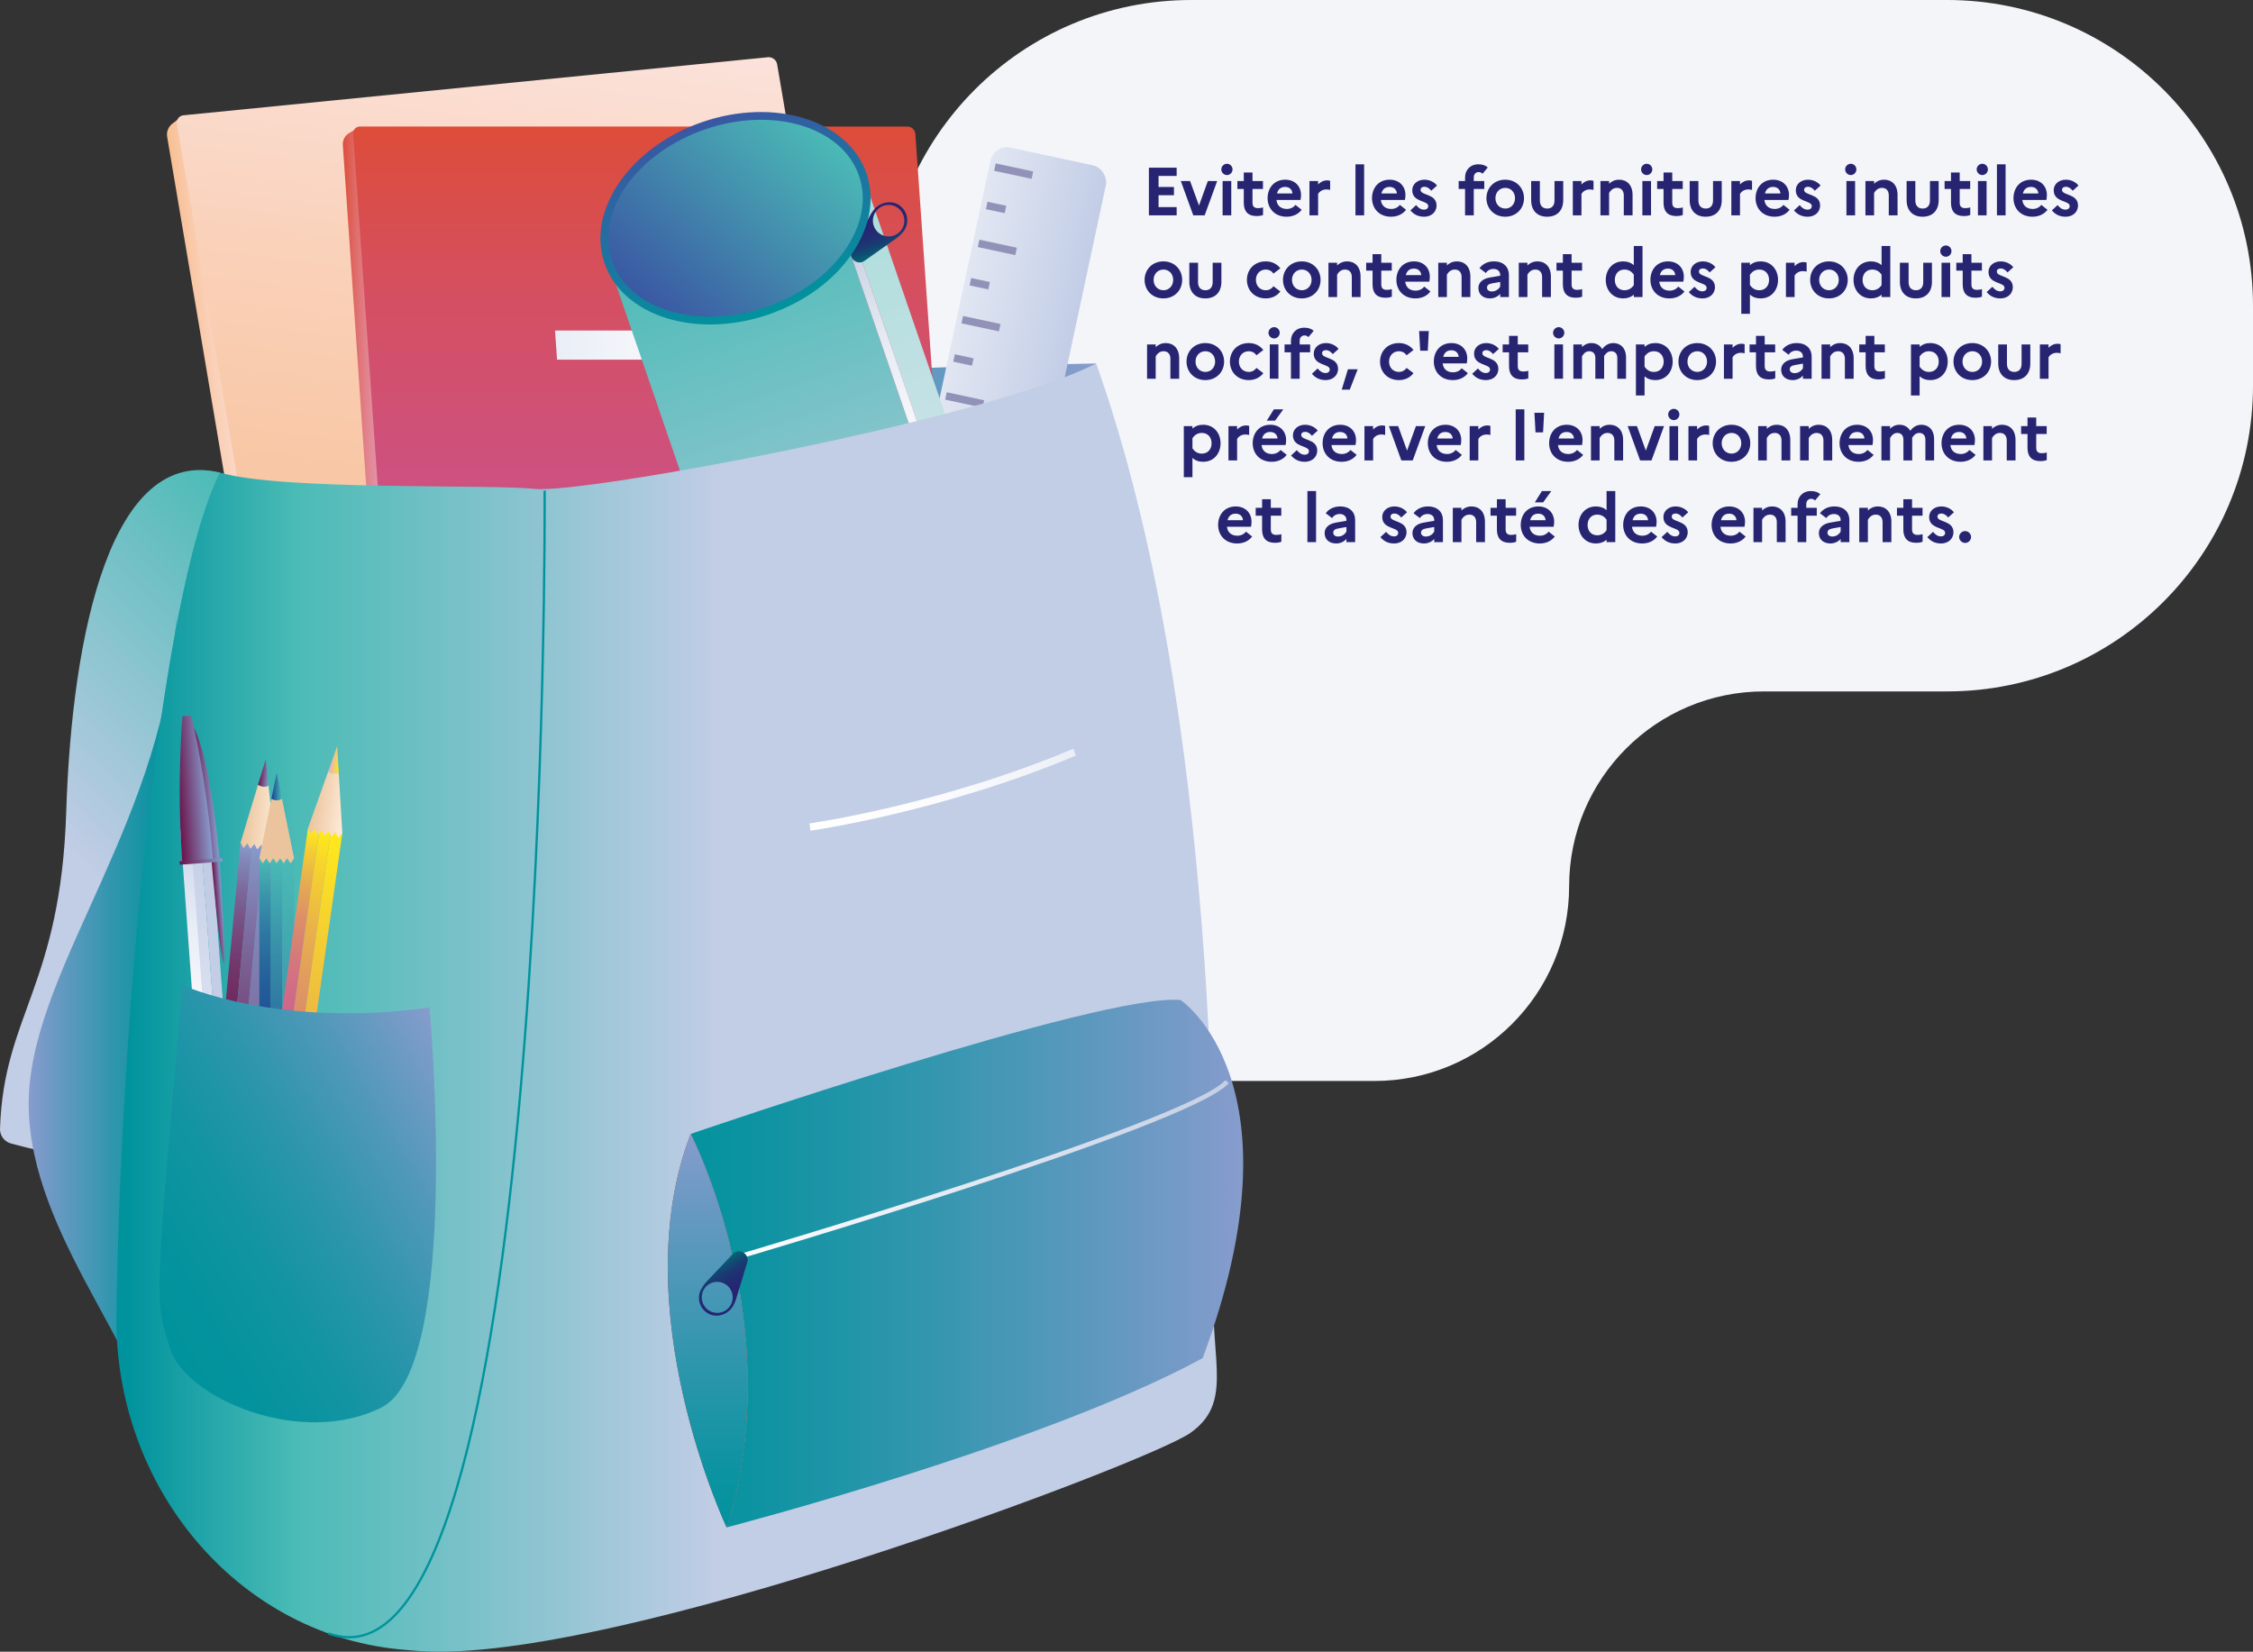
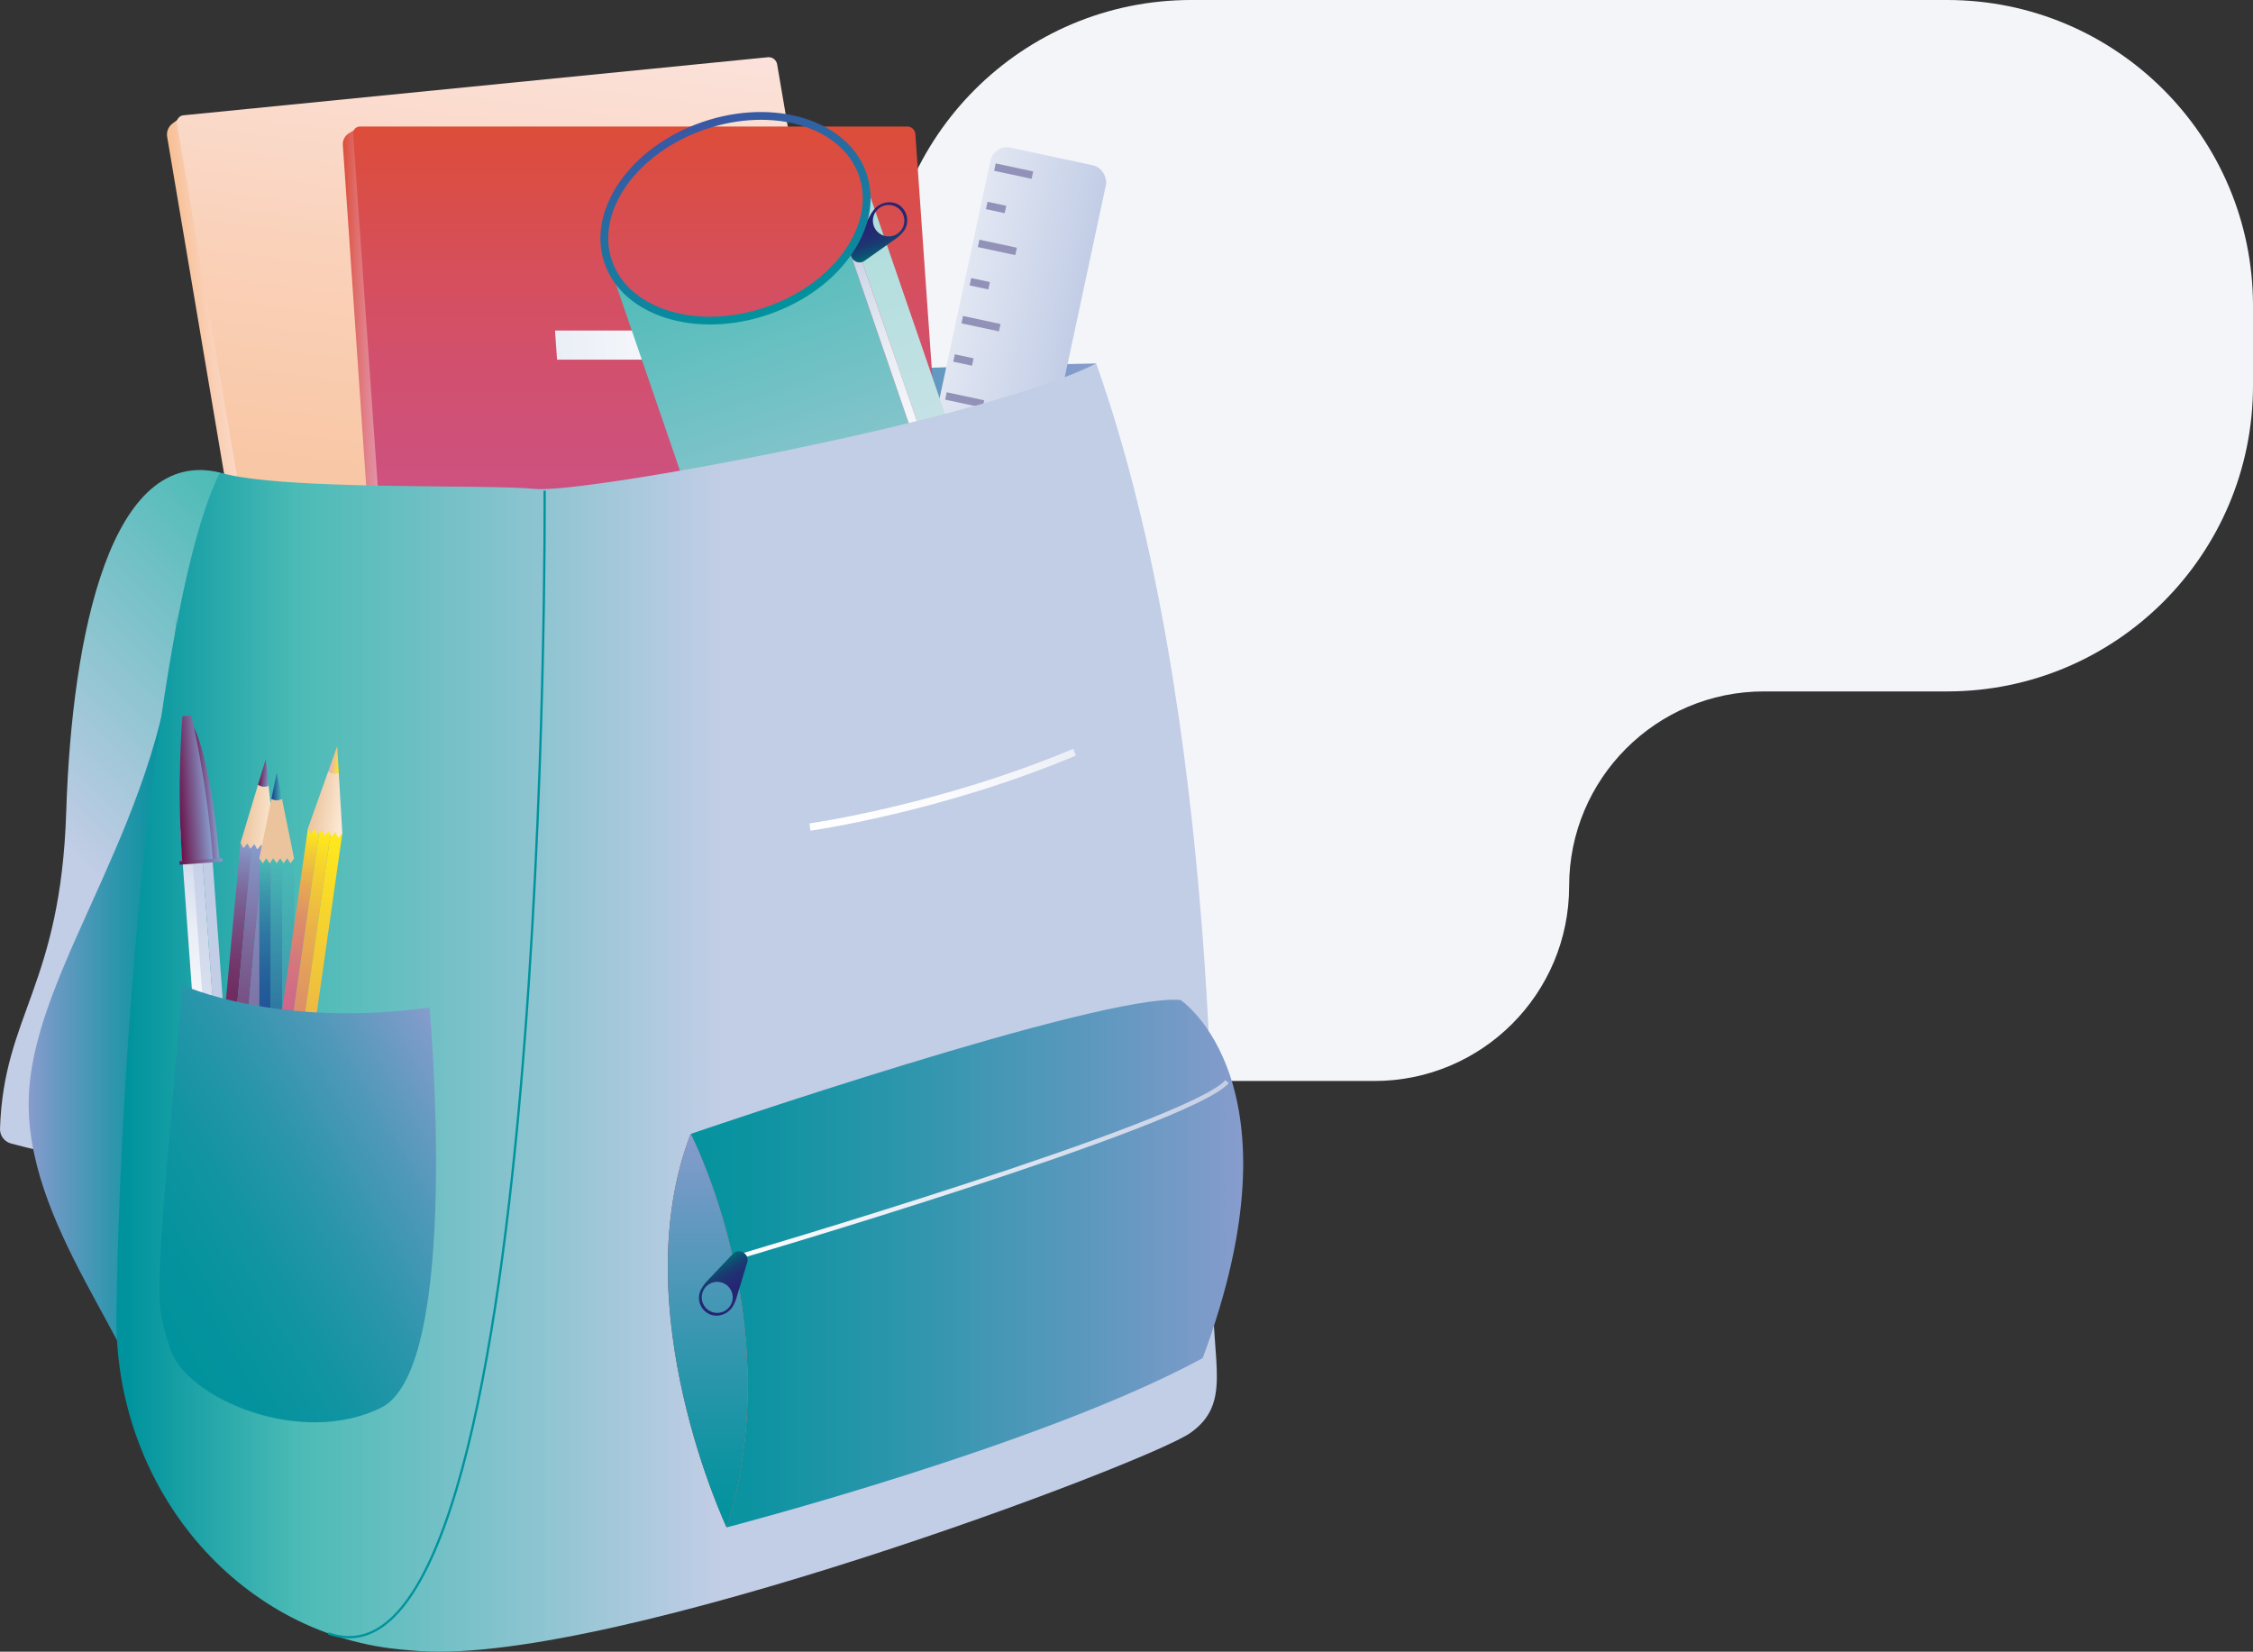
<svg xmlns="http://www.w3.org/2000/svg" xmlns:xlink="http://www.w3.org/1999/xlink" data-name="Calque 1" viewBox="0 0 496.485 363.952">
  <rect x="0" y="0" width="496.485" height="363.952" fill="#333333" stroke="none" />
  <defs>
    <linearGradient id="b" data-name="Dégradé sans nom 44" x1="83.311" y1="101.766" x2="241.553" y2="101.766" gradientUnits="userSpaceOnUse">
      <stop offset="0" stop-color="#00939d" />
      <stop offset=".151" stop-color="#0d93a1" />
      <stop offset=".433" stop-color="#3096ae" />
      <stop offset=".812" stop-color="#6899c2" />
      <stop offset="1" stop-color="#879ccd" />
    </linearGradient>
    <linearGradient id="f" data-name="Dégradé sans nom 28" x1="81.15" y1="136.803" x2="-16.108" y2="234.061" gradientUnits="userSpaceOnUse">
      <stop offset="0" stop-color="#4bbbb6" />
      <stop offset=".555" stop-color="#b9cbe2" />
      <stop offset=".598" stop-color="#c2cde6" />
    </linearGradient>
    <linearGradient id="g" data-name="Dégradé sans nom 64" x1="44.085" y1="130.802" x2="60.746" y2="130.802" gradientTransform="rotate(-5.673 -109.382 110.776)" gradientUnits="userSpaceOnUse">
      <stop offset="0" stop-color="#f8be91" />
      <stop offset=".079" stop-color="#f8c39c" />
      <stop offset=".305" stop-color="#fad0b7" />
      <stop offset=".533" stop-color="#fbdacb" />
      <stop offset=".764" stop-color="#fbe0d7" />
      <stop offset="1" stop-color="#fce2db" />
    </linearGradient>
    <linearGradient id="h" data-name="Dégradé sans nom 55" x1="130.669" y1="232.206" x2="179.178" y2="29.397" gradientTransform="rotate(-5.673 -82.351 656.319) skewX(7.961)" gradientUnits="userSpaceOnUse">
      <stop offset="0" stop-color="#f8be91" />
      <stop offset=".217" stop-color="#f8c095" />
      <stop offset=".462" stop-color="#f8c6a3" />
      <stop offset=".72" stop-color="#fad1b9" />
      <stop offset=".986" stop-color="#fbe1d9" />
      <stop offset="1" stop-color="#fce2db" />
    </linearGradient>
    <linearGradient id="a" data-name="Dégradé sans nom 62" x1="115.065" y1="92.296" x2="159.016" y2="92.296" gradientTransform="rotate(-5.673 -95.867 383.542) skewX(4)" gradientUnits="userSpaceOnUse">
      <stop offset="0" stop-color="#eaeef6" />
      <stop offset="1" stop-color="#fff" />
    </linearGradient>
    <linearGradient id="i" data-name="Dégradé sans nom 78" x1="75.546" y1="111.938" x2="91.077" y2="111.938" gradientUnits="userSpaceOnUse">
      <stop offset="0" stop-color="#dd4d39" />
      <stop offset=".023" stop-color="#dd513f" />
      <stop offset=".181" stop-color="#df6c6a" />
      <stop offset=".343" stop-color="#e1838e" />
      <stop offset=".504" stop-color="#e394a9" />
      <stop offset=".667" stop-color="#e4a1bd" />
      <stop offset=".832" stop-color="#e4a8c9" />
      <stop offset="1" stop-color="#e5abcd" />
    </linearGradient>
    <linearGradient id="j" data-name="Dégradé sans nom 67" x1="183.931" y1="27.884" x2="183.931" y2="195.991" gradientTransform="matrix(1 0 .14 1 -54.059 0)" gradientUnits="userSpaceOnUse">
      <stop offset="0" stop-color="#dd4d39" />
      <stop offset=".015" stop-color="#dc4d3c" />
      <stop offset=".203" stop-color="#d54f5e" />
      <stop offset=".394" stop-color="#cf5178" />
      <stop offset=".588" stop-color="#cb528b" />
      <stop offset=".788" stop-color="#c85397" />
      <stop offset="1" stop-color="#c8549b" />
    </linearGradient>
    <linearGradient id="k" data-name="Dégradé sans nom 62" x1="144.244" y1="76.044" x2="185.214" y2="76.044" gradientTransform="translate(-27.03) skewX(4)" xlink:href="#a" />
    <linearGradient id="l" data-name="Dégradé sans nom 109" x1="273.326" y1="221.486" x2="248.585" y2="221.486" gradientTransform="matrix(1.051 0 0 1 -61.43 -98.168)" gradientUnits="userSpaceOnUse">
      <stop offset="0" stop-color="#c2cde6" />
      <stop offset="1" stop-color="#e1e6f2" />
    </linearGradient>
    <linearGradient id="m" data-name="Dégradé sans nom 7" x1="380.391" y1="180.899" x2="502.723" y2="180.899" gradientTransform="rotate(71.028 361.397 -40.514)" gradientUnits="userSpaceOnUse">
      <stop offset="0" stop-color="#4bbbb6" />
      <stop offset="1" stop-color="#c5cfe4" />
    </linearGradient>
    <linearGradient id="n" data-name="Dégradé sans nom 12" x1="380.391" y1="150.32" x2="494.496" y2="150.32" gradientTransform="rotate(71.028 361.397 -40.514)" gradientUnits="userSpaceOnUse">
      <stop offset="0" stop-color="#aaddda" />
      <stop offset="1" stop-color="#e1e6f2" />
    </linearGradient>
    <linearGradient id="o" data-name="Dégradé sans nom 29" x1="496.056" y1="154.432" x2="393.726" y2="154.432" gradientTransform="rotate(71.028 361.397 -40.514)" gradientUnits="userSpaceOnUse">
      <stop offset="0" stop-color="#fff" />
      <stop offset=".392" stop-color="#fcfdfd" />
      <stop offset=".603" stop-color="#f4f6fa" />
      <stop offset=".772" stop-color="#e7ebf3" />
      <stop offset=".917" stop-color="#d3dbea" />
      <stop offset="1" stop-color="#c5cfe4" />
    </linearGradient>
    <linearGradient id="p" data-name="Dégradé sans nom 25" x1="366.461" y1="152.667" x2="394.316" y2="200.912" gradientTransform="rotate(71.028 361.397 -40.514)" gradientUnits="userSpaceOnUse">
      <stop offset="0" stop-color="#4bbbb6" />
      <stop offset="1" stop-color="#3a57a3" />
    </linearGradient>
    <linearGradient id="e" data-name="Dégradé sans nom 35" x1="387.858" y1="148.161" x2="398.587" y2="148.161" gradientTransform="rotate(71.028 361.397 -40.514)" gradientUnits="userSpaceOnUse">
      <stop offset="0" stop-color="#272472" />
      <stop offset=".371" stop-color="#252672" />
      <stop offset=".571" stop-color="#212e72" />
      <stop offset=".731" stop-color="#193b72" />
      <stop offset=".868" stop-color="#0e4f73" />
      <stop offset=".991" stop-color="#016773" />
      <stop offset="1" stop-color="#006a74" />
    </linearGradient>
    <linearGradient id="q" data-name="Dégradé sans nom 22" x1="402.815" y1="176.788" x2="357.967" y2="176.788" gradientTransform="rotate(71.028 361.397 -40.514)" gradientUnits="userSpaceOnUse">
      <stop offset="0" stop-color="#00939d" />
      <stop offset="1" stop-color="#3a57a3" />
    </linearGradient>
    <linearGradient id="r" data-name="Dégradé sans nom 44" x1="38.888" y1="225.182" x2="6.318" y2="225.182" xlink:href="#b" />
    <linearGradient id="s" data-name="Dégradé sans nom 77" x1="25.647" y1="222.022" x2="268.156" y2="222.022" gradientUnits="userSpaceOnUse">
      <stop offset=".01" stop-color="#00939d" />
      <stop offset=".164" stop-color="#4bbbb6" />
      <stop offset=".402" stop-color="#93c5d3" />
      <stop offset=".549" stop-color="#c2cde6" />
    </linearGradient>
    <linearGradient id="t" data-name="Dégradé sans nom 105" x1="47.659" y1="179.027" x2="47.659" y2="299.453" gradientTransform="rotate(-4.164 74.401 275.637)" gradientUnits="userSpaceOnUse">
      <stop offset="0" stop-color="#c1cce5" />
      <stop offset=".01" stop-color="#c4cee6" />
      <stop offset=".097" stop-color="#d9e0ef" />
      <stop offset=".2" stop-color="#eaeef6" />
      <stop offset=".327" stop-color="#f6f7fb" />
      <stop offset=".505" stop-color="#fdfdfe" />
      <stop offset="1" stop-color="#fff" />
    </linearGradient>
    <linearGradient id="u" data-name="Dégradé sans nom 107" x1="49.862" y1="179.027" x2="49.862" y2="299.453" gradientTransform="translate(-2.579 1.879)" gradientUnits="userSpaceOnUse">
      <stop offset="0" stop-color="#c1cce5" />
      <stop offset=".269" stop-color="#d5dced" />
      <stop offset=".736" stop-color="#f3f5fa" />
      <stop offset="1" stop-color="#fff" />
    </linearGradient>
    <linearGradient id="v" data-name="Dégradé sans nom 106" x1="52.065" y1="179.027" x2="52.065" y2="299.453" gradientTransform="rotate(-4.164 74.401 275.637)" gradientUnits="userSpaceOnUse">
      <stop offset="0" stop-color="#c1cce5" />
      <stop offset=".325" stop-color="#c3cee6" />
      <stop offset=".549" stop-color="#ccd5e9" />
      <stop offset=".742" stop-color="#dce2f0" />
      <stop offset=".916" stop-color="#f1f4f9" />
      <stop offset="1" stop-color="#fff" />
    </linearGradient>
    <linearGradient id="c" data-name="Dégradé sans nom 40" x1="54.699" y1="172.388" x2="50.664" y2="172.388" gradientTransform="rotate(-4.164 74.401 275.637)" gradientUnits="userSpaceOnUse">
      <stop offset="0" stop-color="#879ccd" />
      <stop offset="1" stop-color="#6b1249" />
    </linearGradient>
    <linearGradient id="w" data-name="Dégradé sans nom 40" x1="53.246" y1="171.747" x2="46.477" y2="171.747" xlink:href="#c" />
    <linearGradient id="x" data-name="Dégradé sans nom 40" x1="55.336" y1="187.856" x2="45.903" y2="187.856" xlink:href="#c" />
    <linearGradient id="y" data-name="Dégradé sans nom 40" y1="199.484" x2="52.943" y2="199.484" xlink:href="#c" />
    <linearGradient id="z" data-name="Dégradé sans nom 36" x1="46.904" y1="187.945" x2="46.904" y2="304.187" gradientTransform="rotate(5.312 73.393 266.289)" gradientUnits="userSpaceOnUse">
      <stop offset="0" stop-color="#879ccd" />
      <stop offset=".031" stop-color="#8288b9" />
      <stop offset=".09" stop-color="#7c689b" />
      <stop offset=".156" stop-color="#774d81" />
      <stop offset=".231" stop-color="#72376c" />
      <stop offset=".318" stop-color="#6f265c" />
      <stop offset=".427" stop-color="#6c1a51" />
      <stop offset=".578" stop-color="#6b134a" />
      <stop offset="1" stop-color="#6b1249" />
    </linearGradient>
    <linearGradient id="A" data-name="Dégradé sans nom 31" x1="49.456" y1="187.945" x2="49.456" y2="304.187" gradientTransform="translate(1.973 -2.129)" gradientUnits="userSpaceOnUse">
      <stop offset="0" stop-color="#879ccd" />
      <stop offset=".03" stop-color="#8592c4" />
      <stop offset=".174" stop-color="#7d6b9e" />
      <stop offset=".324" stop-color="#764b7f" />
      <stop offset=".478" stop-color="#713267" />
      <stop offset=".637" stop-color="#6d2056" />
      <stop offset=".806" stop-color="#6b154c" />
      <stop offset="1" stop-color="#6b1249" />
    </linearGradient>
    <linearGradient id="B" data-name="Dégradé sans nom 34" x1="52.007" y1="187.945" x2="52.007" y2="304.187" gradientTransform="rotate(5.312 73.393 266.289)" gradientUnits="userSpaceOnUse">
      <stop offset="0" stop-color="#869bcc" />
      <stop offset=".33" stop-color="#7d71a3" />
      <stop offset="1" stop-color="#6b1249" />
    </linearGradient>
    <linearGradient id="d" data-name="Dégradé sans nom 14" x1="53.283" y1="181.957" x2="45.628" y2="181.957" gradientTransform="rotate(5.312 73.393 266.289)" gradientUnits="userSpaceOnUse">
      <stop offset="0" stop-color="#feecd9" />
      <stop offset="1" stop-color="#ebc49d" />
    </linearGradient>
    <linearGradient id="C" data-name="Dégradé sans nom 40" x1="50.62" y1="172.136" x2="48.291" y2="172.136" gradientTransform="rotate(5.312 73.393 266.289)" xlink:href="#c" />
    <linearGradient id="D" data-name="Dégradé sans nom 54" x1="58.424" y1="189.119" x2="58.424" y2="305.361" gradientUnits="userSpaceOnUse">
      <stop offset="0" stop-color="#4bbbb6" />
      <stop offset=".013" stop-color="#47b3b3" />
      <stop offset=".073" stop-color="#3a93aa" />
      <stop offset=".14" stop-color="#2f78a2" />
      <stop offset=".217" stop-color="#26629b" />
      <stop offset=".306" stop-color="#1f5197" />
      <stop offset=".416" stop-color="#1a4593" />
      <stop offset=".571" stop-color="#173e91" />
      <stop offset="1" stop-color="#173d91" />
    </linearGradient>
    <linearGradient id="E" data-name="Dégradé sans nom 57" x1="60.975" y1="189.119" x2="60.975" y2="305.361" gradientUnits="userSpaceOnUse">
      <stop offset="0" stop-color="#4bbbb6" />
      <stop offset=".142" stop-color="#3b96ab" />
      <stop offset=".296" stop-color="#2e76a1" />
      <stop offset=".456" stop-color="#245d9a" />
      <stop offset=".622" stop-color="#1c4b95" />
      <stop offset=".798" stop-color="#184092" />
      <stop offset="1" stop-color="#173d91" />
    </linearGradient>
    <linearGradient id="F" data-name="Dégradé sans nom 60" x1="63.527" y1="189.119" x2="63.527" y2="305.361" gradientUnits="userSpaceOnUse">
      <stop offset="0" stop-color="#4bbbb6" />
      <stop offset=".357" stop-color="#3991a9" />
      <stop offset="1" stop-color="#173d91" />
    </linearGradient>
    <linearGradient id="G" data-name="Dégradé sans nom 14" x1="64.803" y1="183.131" x2="57.148" y2="183.131" xlink:href="#d" />
    <linearGradient id="H" data-name="Dégradé sans nom 63" x1="62.14" y1="173.311" x2="59.811" y2="173.311" gradientUnits="userSpaceOnUse">
      <stop offset="0" stop-color="#4bbbb6" />
      <stop offset="1" stop-color="#173d91" />
    </linearGradient>
    <linearGradient id="I" data-name="Dégradé sans nom 81" x1="57.789" y1="189.69" x2="57.789" y2="305.932" gradientTransform="rotate(8.096 112.764 266.275)" gradientUnits="userSpaceOnUse">
      <stop offset="0" stop-color="#ffea1b" />
      <stop offset=".047" stop-color="#f3ca36" />
      <stop offset=".105" stop-color="#e7aa51" />
      <stop offset=".17" stop-color="#dd8f68" />
      <stop offset=".244" stop-color="#d5797b" />
      <stop offset=".33" stop-color="#cf6889" />
      <stop offset=".436" stop-color="#cb5c93" />
      <stop offset=".585" stop-color="#c85599" />
      <stop offset="1" stop-color="#c8549b" />
    </linearGradient>
    <linearGradient id="J" data-name="Dégradé sans nom 85" x1="60.341" y1="189.69" x2="60.341" y2="305.932" gradientTransform="translate(3.122 -7.199)" gradientUnits="userSpaceOnUse">
      <stop offset="0" stop-color="#ffea1b" />
      <stop offset=".065" stop-color="#f7d42c" />
      <stop offset=".204" stop-color="#e8ad4e" />
      <stop offset=".349" stop-color="#dc8d6a" />
      <stop offset=".497" stop-color="#d3747f" />
      <stop offset=".651" stop-color="#cd628e" />
      <stop offset=".813" stop-color="#c95798" />
      <stop offset="1" stop-color="#c8549b" />
    </linearGradient>
    <linearGradient id="K" data-name="Dégradé sans nom 88" x1="62.893" y1="189.69" x2="62.893" y2="305.932" gradientTransform="rotate(8.096 112.764 266.275)" gradientUnits="userSpaceOnUse">
      <stop offset="0" stop-color="#ffea1b" />
      <stop offset=".303" stop-color="#efc03e" />
      <stop offset=".983" stop-color="#c85698" />
      <stop offset="1" stop-color="#c8549b" />
    </linearGradient>
    <linearGradient id="L" data-name="Dégradé sans nom 14" x1="64.168" y1="183.702" x2="56.513" y2="183.702" gradientTransform="rotate(8.096 112.764 266.275)" xlink:href="#d" />
    <linearGradient id="M" data-name="Dégradé sans nom 96" x1="61.506" y1="173.881" x2="59.176" y2="173.881" gradientTransform="rotate(8.096 112.764 266.275)" gradientUnits="userSpaceOnUse">
      <stop offset="0" stop-color="#ffea1b" />
      <stop offset="1" stop-color="#e5abcd" />
    </linearGradient>
    <linearGradient id="N" data-name="Dégradé sans nom 80" x1="28.901" y1="282.812" x2="104.537" y2="239.144" gradientUnits="userSpaceOnUse">
      <stop offset="0" stop-color="#00939d" />
      <stop offset=".149" stop-color="#05939e" />
      <stop offset=".328" stop-color="#1394a3" />
      <stop offset=".521" stop-color="#2b95ac" />
      <stop offset=".726" stop-color="#4d98b8" />
      <stop offset=".936" stop-color="#789bc7" />
      <stop offset="1" stop-color="#879ccd" />
    </linearGradient>
    <linearGradient id="O" data-name="Dégradé sans nom 52" x1="178.389" y1="174.018" x2="237.102" y2="174.018" gradientUnits="userSpaceOnUse">
      <stop offset="0" stop-color="#fff" />
      <stop offset=".469" stop-color="#fcfcfd" />
      <stop offset=".816" stop-color="#f2f4f9" />
      <stop offset="1" stop-color="#eaeef6" />
    </linearGradient>
    <linearGradient id="P" data-name="Dégradé sans nom 44" x1="147.167" y1="278.427" x2="273.959" y2="278.427" xlink:href="#b" />
    <linearGradient id="Q" data-name="Dégradé sans nom 5" x1="147.167" y1="293.21" x2="273.959" y2="293.21" gradientUnits="userSpaceOnUse">
      <stop offset="0" stop-color="#993d3f" />
      <stop offset=".551" stop-color="#c7654f" />
      <stop offset="1" stop-color="#f18a5f" />
    </linearGradient>
    <linearGradient id="R" data-name="Dégradé sans nom 44" x1="155.959" y1="336.558" x2="155.959" y2="249.862" xlink:href="#b" />
    <linearGradient id="S" data-name="Dégradé sans nom 2" x1="161.4" y1="257.889" x2="270.793" y2="257.889" gradientUnits="userSpaceOnUse">
      <stop offset="0" stop-color="#fff" />
      <stop offset="1" stop-color="#c5cfe4" />
    </linearGradient>
    <linearGradient id="T" data-name="Dégradé sans nom 35" x1="673.287" y1="-157.018" x2="683.855" y2="-157.018" gradientTransform="rotate(-120.259 545.715 211.99)" xlink:href="#e" />
  </defs>
  <path d="M429.077 0H262.489c-37.228 0-67.408 30.18-67.408 67.408v127.869c0 23.705 19.216 42.921 42.921 42.921h64.86c23.705 0 42.921-19.216 42.921-42.921s19.216-42.921 42.921-42.921h40.373c37.228 0 67.408-30.18 67.408-67.408v-17.54C496.485 30.18 466.306 0 429.077 0Z" fill="#f3f5f9" />
  <path d="M241.553 80.093s-94.163 1.706-123.942 6.338-34.3 37.009-34.3 37.009l144.37-21.674 13.871-21.674Z" fill="url(#b)" />
  <path d="M48.478 104.131c-23.873-5.827-32.622 35.101-33.884 74.758-1.223 38.39-13.79 44.687-14.592 69.829-.048 1.512.955 2.858 2.415 3.254 7.521 2.041 30.279 7.463 39.352 1.123 10.945-7.648 6.709-148.963 6.709-148.963Z" fill="url(#f)" />
  <path d="m40.43 25.405-2.417 1.817a3.049 3.049 0 0 0-1.174 2.945l28.619 169.364c.432 2.555 2.768 4.339 5.346 4.083S40.43 25.405 40.43 25.405Z" fill="url(#g)" />
  <path d="m199.604 190.821-128.8 12.794c-.955.095-1.861-.597-2.023-1.546L38.992 27.295c-.162-.949.482-1.795 1.437-1.89L169.23 12.611c.955-.095 1.861.597 2.023 1.546l29.789 174.773c.162.949-.482 1.795-1.437 1.89Z" fill="url(#h)" />
  <path fill="url(#a)" d="m135.979 71.291-43.736 4.345-1.159-6.803 43.735-4.344 1.16 6.802z" />
  <path d="m79.322 27.884-2.409 1.463a2.841 2.841 0 0 0-1.36 2.623l10.942 159.741c.165 2.41 2.168 4.28 4.583 4.28L79.322 27.884Z" fill="url(#i)" />
  <path d="M211.732 195.991H91.077c-.895 0-1.671-.726-1.734-1.621L77.815 29.505c-.063-.895.612-1.621 1.507-1.621h120.655c.895 0 1.671.726 1.734 1.621l11.529 164.866c.063.895-.612 1.621-1.507 1.621Z" fill="url(#j)" />
  <path fill="url(#k)" d="M163.726 79.252h-40.969l-.449-6.417h40.97l.448 6.417z" />
  <rect x="199.735" y="32.468" width="25.993" height="181.7" rx="3.665" ry="3.665" transform="rotate(12.091 212.726 123.314)" fill="url(#l)" />
  <path fill="#9292b9" d="m201.075 121.672.348-1.626 8.259 1.769-.348 1.626zM197.475 138.478l.348-1.626 8.259 1.769-.348 1.626zM193.875 155.286l.348-1.626 8.259 1.769-.348 1.626zM190.275 172.094l.348-1.626 8.259 1.769-.348 1.626zM186.674 188.9l.348-1.626 8.259 1.769-.348 1.626zM183.074 205.707l.348-1.626 8.259 1.769-.348 1.626zM204.675 104.865l.348-1.626 8.259 1.769-.348 1.626zM208.276 88.059l.348-1.626 8.259 1.769-.348 1.626zM211.876 71.252l.348-1.626 8.259 1.769-.348 1.626zM215.476 54.444l.348-1.626 8.259 1.769-.348 1.626zM219.076 37.637l.348-1.626 8.259 1.769-.348 1.626zM199.265 130.121l.348-1.626 4.129.884-.348 1.626zM195.665 146.928l.348-1.626 4.129.885-.348 1.626zM192.064 163.734l.348-1.626 4.129.885-.348 1.626zM188.464 180.541l.348-1.626 4.129.884-.348 1.626zM184.864 197.347l.348-1.626 4.129.885-.348 1.626zM202.865 113.314l.348-1.626 4.129.884-.348 1.626zM206.466 96.507l.348-1.626 4.129.885-.348 1.626zM210.066 79.699l.348-1.626 4.129.885-.348 1.626zM213.667 62.893l.348-1.626 4.129.885-.348 1.626zM217.267 46.086l.348-1.626 4.129.884-.348 1.626z" />
  <g>
    <path d="m219.938 150.51-32.761-95.296c-3.77 5.637-10.124 10.53-18.094 13.27-15.484 5.323-31.175.509-35.047-10.752l32.761 95.296c3.871 11.261 19.562 16.075 35.047 10.752 7.969-2.74 14.324-7.633 18.094-13.27Z" fill="url(#m)" />
    <path d="m188.432 53.134 32.761 95.296c2.57-4.764 3.316-9.916 1.679-14.679l-32.761-95.296c1.637 4.763.891 9.914-1.679 14.679Z" fill="url(#n)" />
    <path d="m187.177 55.214 32.761 95.296c.457-.684.876-1.378 1.255-2.081l-32.761-95.296c-.379.703-.798 1.397-1.255 2.081Z" fill="url(#o)" />
-     <path d="M187.177 55.214c.457-.684.876-1.378 1.255-2.081 2.57-4.764 3.316-9.916 1.679-14.679-3.871-11.261-19.562-16.075-35.047-10.752-15.484 5.323-24.899 18.768-21.027 30.029 3.871 11.261 19.562 16.075 35.047 10.752 7.969-2.74 14.324-7.633 18.094-13.27Z" fill="url(#p)" />
    <path d="M198.262 45.286c-1.689-1.232-4.21-.797-5.563.797a8.71 8.71 0 0 0-1.036 1.522l-3.962 7.398c-.414.773-.24 1.73.42 2.308l.054.048c.656.575 1.62.625 2.332.121l6.848-4.846a8.72 8.72 0 0 0 1.517-1.367l.053-.061c1.548-1.766 1.276-4.503-.665-5.919Zm-4.166 6.345c-2.14-1.26-2.335-4.223-.379-5.753 1.093-.855 2.644-.957 3.84-.253 2.14 1.26 2.335 4.223.379 5.753-1.093.855-2.644.957-3.84.253Z" fill="url(#e)" />
    <path d="M133.221 58.012c-4.02-11.693 5.653-25.656 21.563-31.125s32.123-.406 36.143 11.287c1.669 4.855 1.069 10.169-1.735 15.368-.39.722-.826 1.446-1.297 2.15-4.052 6.059-10.633 10.891-18.53 13.606-15.91 5.469-32.123.406-36.143-11.287Zm56.074-19.277c-3.711-10.794-18.941-15.377-33.951-10.217-15.01 5.16-24.203 18.139-20.492 28.933s18.941 15.377 33.951 10.217c7.543-2.593 13.813-7.186 17.657-12.934.441-.659.849-1.336 1.213-2.011 2.57-4.764 3.13-9.602 1.622-13.989Z" fill="url(#q)" />
  </g>
  <path d="M38.888 135.667C36.801 179.725 7.922 212.14 6.382 240.913c-1.54 28.773 25.502 56.817 26.228 72.843.726 16.025 6.278-178.088 6.278-178.088Z" fill="url(#r)" />
  <path d="M48.478 104.131c13.477 4.006 58.677 2.509 69.458 3.601 10.781 1.093 99.359-15.256 123.617-27.639 27.431 76.961 26.168 186.842 25.783 203.595-.385 16.754 4.236 25.495-5.006 32.051s-127.067 50.99-169.807 48.076c-1.636-.112-3.245-.25-4.826-.412-35.633-3.665-62.526-35.815-62.044-73.627.775-60.709 9.061-158.38 22.825-185.645Z" fill="url(#s)" />
  <g>
    <path d="m50.556 301.252-2.239-.413-8.542-117.338c-.088-1.213.824-2.269 2.037-2.357s8.744 120.108 8.744 120.108Z" fill="url(#t)" />
    <path transform="rotate(-4.164 47.287 241.102)" fill="url(#u)" d="M46.181 180.905h2.203v120.426h-2.203z" />
    <path fill="url(#v)" d="m54.909 300.359-2.156.733-8.744-120.108 2.198-.16 8.702 119.535z" />
    <path d="M42.134 159.343s3.835 4.17 6.215 29.791l-3.451.251-2.763-30.043Z" fill="url(#c)" />
    <path d="m42.17 157.668-1.961.143s-1.319 14.633-.033 32.306l1.753-.128 3.199-.233 1.799-.131c-1.287-17.673-4.757-31.957-4.757-31.957Z" fill="url(#w)" />
    <path fill="url(#x)" d="m48.984 189.088-9.409.685.056.77.726-.053 8.683-.632-.056-.77z" />
-     <path d="M46.653 190.032s1.823 21.438 2.731 22.345c.408-.863-.548-16.545-.98-22.473l-1.752.128Z" fill="url(#y)" />
  </g>
  <g>
    <path fill="url(#z)" d="m44.777 301.689-2.489-.788 10.711-115.19 2.541.236-10.763 115.742z" />
    <path transform="rotate(5.312 51.434 243.955)" fill="url(#A)" d="M50.153 185.815h2.552v116.242h-2.552z" />
    <path fill="url(#B)" d="m49.91 301.609-2.592.317L58.08 186.183l2.541.236-10.711 115.19z" />
    <path d="M59.182 173.137c-.366.148-.767.224-1.187.185s-.8-.187-1.133-.4l-3.863 12.789.659 1.182.866-1.04.659 1.182.866-1.04.659 1.182.866-1.04.659 1.182.866-1.04.659 1.182.866-1.04-1.439-13.282Z" fill="url(#d)" />
    <path d="m58.655 168.277-.103-.95-.276.915-1.414 4.68c.332.213.712.361 1.133.4s.821-.036 1.187-.185l-.527-4.86Z" fill="url(#C)" />
  </g>
  <g>
    <path fill="url(#D)" d="m59.7 305.361-2.552-.555V189.119H59.7v116.242z" />
    <path fill="url(#E)" d="M59.7 189.119h2.552v116.242H59.7z" />
    <path fill="url(#F)" d="m64.803 304.806-2.552.555V189.119h2.552v115.687z" />
    <path d="M62.14 176.027c-.351.181-.743.294-1.165.294s-.814-.112-1.165-.294l-2.663 13.092.766 1.116.766-1.116.765 1.116.766-1.116.766 1.116.766-1.116.765 1.116.766-1.116.766 1.116.766-1.116-2.663-13.092Z" fill="url(#G)" />
    <path d="m61.166 171.237-.19-.936-.19.936-.974 4.791c.351.181.743.294 1.165.294s.814-.112 1.165-.294l-.974-4.791Z" fill="url(#H)" />
  </g>
  <g>
    <path fill="url(#I)" d="m54.014 297.974-2.448-.909 16.293-114.534 2.526.36-16.371 115.083z" />
    <path transform="rotate(8.096 63.467 240.623)" fill="url(#J)" d="M62.187 182.491h2.552v116.242h-2.552z" />
    <path fill="url(#K)" d="m59.145 298.143-2.605.19L72.911 183.25l2.527.359-16.293 114.534z" />
    <path d="M74.645 170.273c-.373.13-.777.186-1.195.127s-.79-.226-1.112-.455l-4.48 12.586.601 1.212.915-.997.601 1.212.915-.997.601 1.212.915-.997.601 1.212.915-.997.601 1.212.915-.997-.792-13.336Z" fill="url(#L)" />
    <path d="m74.355 165.393-.057-.954-.32.9-1.639 4.606c.322.229.694.395 1.112.455s.822.004 1.195-.127l-.29-4.88Z" fill="url(#M)" />
  </g>
  <path d="M40.231 217.077s20.707 9.566 54.421 4.945c0 0 7.188 79.229-10.61 88.132s-43.126-2.104-46.548-12.95c-3.423-10.845-3.594-8.903 2.738-80.127Z" fill="url(#N)" />
  <path d="m178.588 183.047-.199-1.605c.284-.039 28.702-4.074 58.146-16.453l.566 1.504c-29.628 12.456-58.228 16.514-58.514 16.554Z" fill="url(#O)" />
  <g>
    <path d="M260.156 220.354c-17.426-1.57-107.954 29.508-107.954 29.508s21.805 42.204 7.929 86.697c0 0 69.38-17.991 104.895-37.297 22.63-60.658-4.87-78.907-4.87-78.907Z" fill="url(#P)" />
-     <path d="M152.202 249.862c-14.867 38.54 7.929 86.697 7.929 86.697 13.876-44.493-7.929-86.697-7.929-86.697Z" fill="url(#Q)" />
+     <path d="M152.202 249.862c-14.867 38.54 7.929 86.697 7.929 86.697 13.876-44.493-7.929-86.697-7.929-86.697" fill="url(#Q)" />
    <path d="M152.202 249.862c-14.867 38.54 7.929 86.697 7.929 86.697 13.876-44.493-7.929-86.697-7.929-86.697Z" fill="url(#R)" />
  </g>
  <path d="M120.017 108.113s1.618 269.742-47.678 251.798" fill="none" stroke="#00939d" stroke-miterlimit="10" stroke-width=".5" />
  <path d="M161.541 277.289s100.572-29.508 108.876-38.949" fill="none" stroke="url(#S)" stroke-miterlimit="10" />
  <path d="M156.344 289.579c1.869.865 4.22-.042 5.219-1.842.294-.53.531-1.089.707-1.669l2.4-7.909a1.858 1.858 0 0 0-.85-2.149l-.062-.036c-.744-.429-1.685-.291-2.276.333l-5.681 6.001c-.463.489-.866 1.03-1.202 1.613l-.04.069c-1.154 2.004-.364 4.595 1.783 5.589Zm2.801-6.932c2.31.805 3.07 3.629 1.476 5.484-.891 1.037-2.37 1.434-3.66.985-2.31-.805-3.07-3.629-1.476-5.484.891-1.037 2.37-1.434 3.66-.985Z" fill="url(#T)" />
  <g fill="#272472">
-     <path d="M253.177 36.956h6.12v1.815h-3.99v2.43h3.391v1.815h-3.391v2.625h3.99v1.815h-6.12v-10.5ZM262.253 39.896l1.965 5.399 1.95-5.399h2.055l-2.76 7.56h-2.505l-2.745-7.56h2.04ZM269.137 37.331c0-.675.57-1.245 1.245-1.245s1.23.57 1.23 1.245-.556 1.245-1.23 1.245-1.245-.57-1.245-1.245Zm.285 2.565h1.905v7.56h-1.905v-7.56ZM274.088 41.636h-1.41v-1.74h1.41v-1.89h1.92v1.89h2.31v1.74h-2.31v3.06c0 .84.45 1.17 1.2 1.17.524 0 .87-.06 1.125-.165v1.665c-.375.165-.825.24-1.455.24-1.89 0-2.79-1.065-2.79-2.91v-3.06ZM283.538 47.756c-2.686 0-4.2-1.875-4.2-4.08 0-2.235 1.41-4.08 3.885-4.08 2.101 0 3.48 1.41 3.48 3.39 0 .42-.061.825-.12 1.08h-5.295c.12 1.245.99 1.979 2.28 1.979.824 0 1.5-.36 1.904-.9l1.365 1.08c-.705.945-1.875 1.53-3.3 1.53Zm-2.13-5.129h3.405c-.03-.75-.585-1.44-1.591-1.44-.93 0-1.56.45-1.814 1.44ZM288.562 39.896h1.905v.75c.495-.51 1.14-.9 1.995-.9.255 0 .479.045.66.105v1.995c-.24-.06-.495-.105-.841-.105-.93 0-1.529.51-1.814.975v4.74h-1.905v-7.56ZM298.702 36.206h1.905v11.25h-1.905v-11.25ZM306.547 47.756c-2.685 0-4.2-1.875-4.2-4.08 0-2.235 1.41-4.08 3.885-4.08 2.101 0 3.48 1.41 3.48 3.39 0 .42-.061.825-.12 1.08h-5.295c.12 1.245.99 1.979 2.28 1.979.824 0 1.5-.36 1.904-.9l1.365 1.08c-.705.945-1.875 1.53-3.3 1.53Zm-2.13-5.129h3.405c-.03-.75-.585-1.44-1.591-1.44-.93 0-1.56.45-1.814 1.44ZM312.067 45.191c.465.585 1.02 1.005 1.739 1.005.601 0 .931-.33.931-.78 0-1.32-3.525-.765-3.525-3.495 0-1.335 1.125-2.325 2.686-2.325 1.17 0 2.22.555 2.774 1.29l-1.275 1.14c-.39-.495-.885-.87-1.484-.87-.57 0-.87.27-.87.69 0 1.29 3.525.765 3.525 3.45-.03 1.59-1.306 2.46-2.73 2.46-1.35 0-2.31-.54-3.029-1.395l1.26-1.17ZM322.851 39.896v-.795c0-1.62 1.109-2.895 2.955-2.895.84 0 1.56.24 2.055.69l-1.17 1.395c-.195-.24-.465-.375-.87-.375-.6 0-1.05.465-1.05 1.14v.84h2.31v1.74h-2.31v5.82h-1.92v-5.82h-1.41v-1.74h1.41ZM335.84 43.676c0 2.265-1.68 4.08-4.14 4.08s-4.141-1.815-4.141-4.08 1.681-4.08 4.141-4.08 4.14 1.815 4.14 4.08Zm-1.98 0c0-1.32-.915-2.28-2.13-2.28-1.26 0-2.189.96-2.189 2.28s.93 2.28 2.189 2.28c1.215 0 2.13-.975 2.13-2.28ZM342.56 39.896h1.92v4.2c0 2.265-1.32 3.66-3.54 3.66s-3.525-1.395-3.525-3.66v-4.2h1.92v4.29c0 1.095.57 1.77 1.62 1.77 1.035 0 1.605-.675 1.605-1.77v-4.29ZM346.594 39.896h1.905v.75c.495-.51 1.14-.9 1.995-.9.255 0 .479.045.66.105v1.995c-.24-.06-.495-.105-.841-.105-.93 0-1.529.51-1.814.975v4.74h-1.905v-7.56ZM352.684 39.896h1.905v.6c.525-.51 1.229-.9 2.235-.9 1.635 0 2.939 1.125 2.939 3.36v4.5h-1.935v-4.425c0-1.005-.556-1.635-1.485-1.635-.96 0-1.47.645-1.755 1.125v4.935h-1.905v-7.56ZM361.639 37.331c0-.675.57-1.245 1.245-1.245s1.23.57 1.23 1.245-.556 1.245-1.23 1.245-1.245-.57-1.245-1.245Zm.285 2.565h1.905v7.56h-1.905v-7.56ZM366.589 41.636h-1.41v-1.74h1.41v-1.89h1.92v1.89h2.31v1.74h-2.31v3.06c0 .84.45 1.17 1.2 1.17.524 0 .869-.06 1.125-.165v1.665c-.375.165-.825.24-1.455.24-1.891 0-2.79-1.065-2.79-2.91v-3.06ZM377.495 39.896h1.92v4.2c0 2.265-1.32 3.66-3.54 3.66s-3.525-1.395-3.525-3.66v-4.2h1.92v4.29c0 1.095.57 1.77 1.62 1.77 1.035 0 1.605-.675 1.605-1.77v-4.29ZM381.529 39.896h1.905v.75c.495-.51 1.14-.9 1.995-.9.255 0 .479.045.66.105v1.995c-.24-.06-.495-.105-.841-.105-.93 0-1.529.51-1.814.975v4.74h-1.905v-7.56ZM391.069 47.756c-2.685 0-4.2-1.875-4.2-4.08 0-2.235 1.41-4.08 3.885-4.08 2.101 0 3.48 1.41 3.48 3.39 0 .42-.061.825-.12 1.08h-5.295c.12 1.245.99 1.979 2.28 1.979.824 0 1.5-.36 1.904-.9l1.365 1.08c-.705.945-1.875 1.53-3.3 1.53Zm-2.13-5.129h3.405c-.03-.75-.585-1.44-1.591-1.44-.93 0-1.56.45-1.814 1.44ZM396.589 45.191c.465.585 1.02 1.005 1.739 1.005.601 0 .931-.33.931-.78 0-1.32-3.525-.765-3.525-3.495 0-1.335 1.125-2.325 2.686-2.325 1.17 0 2.22.555 2.774 1.29l-1.275 1.14c-.39-.495-.885-.87-1.484-.87-.57 0-.87.27-.87.69 0 1.29 3.524.765 3.524 3.45-.029 1.59-1.305 2.46-2.729 2.46-1.35 0-2.31-.54-3.03-1.395l1.261-1.17ZM406.608 37.331c0-.675.57-1.245 1.245-1.245s1.23.57 1.23 1.245-.556 1.245-1.23 1.245-1.245-.57-1.245-1.245Zm.285 2.565h1.905v7.56h-1.905v-7.56ZM411.078 39.896h1.905v.6c.525-.51 1.229-.9 2.234-.9 1.636 0 2.94 1.125 2.94 3.36v4.5h-1.935v-4.425c0-1.005-.556-1.635-1.485-1.635-.96 0-1.47.645-1.755 1.125v4.935h-1.905v-7.56ZM425.298 39.896h1.92v4.2c0 2.265-1.32 3.66-3.54 3.66s-3.525-1.395-3.525-3.66v-4.2h1.92v4.29c0 1.095.57 1.77 1.62 1.77 1.035 0 1.605-.675 1.605-1.77v-4.29ZM429.933 41.636h-1.41v-1.74h1.41v-1.89h1.92v1.89h2.31v1.74h-2.31v3.06c0 .84.45 1.17 1.2 1.17.524 0 .869-.06 1.125-.165v1.665c-.375.165-.825.24-1.455.24-1.891 0-2.79-1.065-2.79-2.91v-3.06ZM435.588 37.331c0-.675.57-1.245 1.245-1.245s1.23.57 1.23 1.245-.556 1.245-1.23 1.245-1.245-.57-1.245-1.245Zm.285 2.565h1.905v7.56h-1.905v-7.56ZM440.057 36.206h1.905v11.25h-1.905v-11.25ZM447.902 47.756c-2.685 0-4.2-1.875-4.2-4.08 0-2.235 1.41-4.08 3.885-4.08 2.101 0 3.48 1.41 3.48 3.39 0 .42-.061.825-.12 1.08h-5.295c.12 1.245.99 1.979 2.28 1.979.824 0 1.5-.36 1.904-.9l1.365 1.08c-.705.945-1.875 1.53-3.3 1.53Zm-2.13-5.129h3.405c-.03-.75-.585-1.44-1.591-1.44-.93 0-1.56.45-1.814 1.44ZM453.422 45.191c.465.585 1.02 1.005 1.739 1.005.601 0 .931-.33.931-.78 0-1.32-3.525-.765-3.525-3.495 0-1.335 1.125-2.325 2.686-2.325 1.17 0 2.22.555 2.774 1.29l-1.275 1.14c-.39-.495-.885-.87-1.484-.87-.57 0-.87.27-.87.69 0 1.29 3.524.765 3.524 3.45-.029 1.59-1.305 2.46-2.729 2.46-1.35 0-2.31-.54-3.03-1.395l1.261-1.17ZM260.512 61.676c0 2.265-1.68 4.08-4.14 4.08s-4.14-1.815-4.14-4.08 1.68-4.08 4.14-4.08 4.14 1.815 4.14 4.08Zm-1.979 0c0-1.32-.915-2.28-2.13-2.28-1.261 0-2.19.96-2.19 2.28s.93 2.28 2.19 2.28c1.215 0 2.13-.975 2.13-2.28ZM267.232 57.896h1.92v4.2c0 2.265-1.319 3.66-3.539 3.66s-3.525-1.395-3.525-3.66v-4.2h1.92v4.29c0 1.095.57 1.77 1.62 1.77 1.035 0 1.604-.675 1.604-1.77v-4.29ZM280.628 63.071l1.515 1.155c-.705.93-1.814 1.53-3.194 1.53-2.61 0-4.17-1.875-4.17-4.08s1.56-4.08 4.17-4.08c1.38 0 2.489.6 3.194 1.53l-1.515 1.155c-.36-.525-.93-.885-1.71-.885-1.245 0-2.16.96-2.16 2.28 0 1.335.915 2.28 2.19 2.28.734 0 1.319-.36 1.68-.885ZM291.007 61.676c0 2.265-1.681 4.08-4.14 4.08s-4.141-1.815-4.141-4.08 1.681-4.08 4.141-4.08 4.14 1.815 4.14 4.08Zm-1.98 0c0-1.32-.915-2.28-2.13-2.28-1.26 0-2.189.96-2.189 2.28s.93 2.28 2.189 2.28c1.215 0 2.13-.975 2.13-2.28ZM292.747 57.896h1.905v.6c.525-.51 1.229-.9 2.235-.9 1.635 0 2.939 1.125 2.939 3.36v4.5h-1.935v-4.425c0-1.005-.556-1.635-1.485-1.635-.96 0-1.47.645-1.755 1.125v4.935h-1.905v-7.56ZM302.467 59.636h-1.41v-1.74h1.41v-1.89h1.92v1.89h2.31v1.74h-2.31v3.06c0 .84.45 1.17 1.2 1.17.524 0 .869-.06 1.125-.165v1.665c-.375.165-.825.24-1.455.24-1.891 0-2.79-1.065-2.79-2.91v-3.06ZM311.917 65.756c-2.685 0-4.2-1.875-4.2-4.08 0-2.235 1.41-4.08 3.885-4.08 2.101 0 3.48 1.41 3.48 3.39 0 .42-.061.825-.12 1.08h-5.295c.12 1.245.99 1.979 2.28 1.979.824 0 1.5-.36 1.904-.9l1.365 1.08c-.705.945-1.875 1.53-3.3 1.53Zm-2.13-5.129h3.405c-.03-.75-.585-1.44-1.591-1.44-.93 0-1.56.45-1.814 1.44ZM316.941 57.896h1.905v.6c.525-.51 1.229-.9 2.234-.9 1.636 0 2.94 1.125 2.94 3.36v4.5h-1.935v-4.425c0-1.005-.556-1.635-1.485-1.635-.96 0-1.47.645-1.755 1.125v4.935h-1.905v-7.56ZM325.792 63.461c0-1.155.885-2.04 2.52-2.31l2.28-.39v-.195c0-.795-.6-1.305-1.455-1.305-.735 0-1.35.315-1.694.9l-1.41-1.065c.675-.93 1.8-1.5 3.165-1.5 2.189 0 3.314 1.305 3.314 2.97v4.89h-1.92v-.705c-.48.6-1.365 1.005-2.25 1.005-1.515 0-2.55-.87-2.55-2.295Zm2.939.765c.855 0 1.471-.45 1.86-1.065v-1.035l-1.785.315c-.81.135-1.125.465-1.125.945s.405.84 1.05.84ZM334.686 57.896h1.905v.6c.525-.51 1.229-.9 2.235-.9 1.635 0 2.939 1.125 2.939 3.36v4.5h-1.935v-4.425c0-1.005-.556-1.635-1.485-1.635-.96 0-1.47.645-1.755 1.125v4.935h-1.905v-7.56ZM344.407 59.636h-1.41v-1.74h1.41v-1.89h1.92v1.89h2.31v1.74h-2.31v3.06c0 .84.45 1.17 1.2 1.17.524 0 .869-.06 1.125-.165v1.665c-.375.165-.825.24-1.455.24-1.891 0-2.79-1.065-2.79-2.91v-3.06ZM357.696 57.596c.976 0 1.74.3 2.34.825v-4.215h1.92v11.25h-1.92v-.525c-.6.525-1.364.825-2.34.825-2.385 0-3.84-1.875-3.84-4.08s1.455-4.08 3.84-4.08Zm.271 6.36c.885 0 1.575-.39 2.069-1.125v-2.31c-.51-.75-1.199-1.125-2.069-1.125-1.29 0-2.115.96-2.115 2.28s.825 2.28 2.115 2.28ZM367.896 65.756c-2.685 0-4.2-1.875-4.2-4.08 0-2.235 1.41-4.08 3.885-4.08 2.101 0 3.48 1.41 3.48 3.39 0 .42-.061.825-.12 1.08h-5.295c.12 1.245.99 1.979 2.28 1.979.824 0 1.5-.36 1.904-.9l1.365 1.08c-.705.945-1.875 1.53-3.3 1.53Zm-2.13-5.129h3.405c-.03-.75-.585-1.44-1.591-1.44-.93 0-1.56.45-1.814 1.44ZM373.417 63.191c.465.585 1.02 1.005 1.739 1.005.601 0 .931-.33.931-.78 0-1.32-3.525-.765-3.525-3.495 0-1.335 1.125-2.325 2.686-2.325 1.17 0 2.22.555 2.774 1.29l-1.275 1.14c-.39-.495-.885-.87-1.484-.87-.57 0-.87.27-.87.69 0 1.29 3.525.765 3.525 3.45-.03 1.59-1.306 2.46-2.73 2.46-1.35 0-2.31-.54-3.029-1.395l1.26-1.17ZM383.72 57.896h1.905v.54c.6-.54 1.365-.84 2.354-.84 2.4 0 3.84 1.875 3.84 4.08s-1.439 4.08-3.84 4.08c-.989 0-1.755-.3-2.354-.84v4.23h-1.905v-11.25Zm3.99 6.06c1.29 0 2.13-.96 2.13-2.28s-.84-2.28-2.13-2.28c-.885 0-1.56.39-2.07 1.14l-.015-.015v2.31l.015-.015c.511.75 1.186 1.14 2.07 1.14ZM393.56 57.896h1.905v.75c.495-.51 1.14-.9 1.995-.9.255 0 .479.045.66.105v1.995c-.24-.06-.495-.105-.841-.105-.93 0-1.529.51-1.814.975v4.74h-1.905v-7.56ZM407.18 61.676c0 2.265-1.68 4.08-4.14 4.08s-4.141-1.815-4.141-4.08 1.681-4.08 4.141-4.08 4.14 1.815 4.14 4.08Zm-1.98 0c0-1.32-.915-2.28-2.13-2.28-1.26 0-2.189.96-2.189 2.28s.93 2.28 2.189 2.28c1.215 0 2.13-.975 2.13-2.28ZM412.295 57.596c.976 0 1.74.3 2.34.825v-4.215h1.92v11.25h-1.92v-.525c-.6.525-1.364.825-2.34.825-2.385 0-3.84-1.875-3.84-4.08s1.455-4.08 3.84-4.08Zm.271 6.36c.885 0 1.575-.39 2.069-1.125v-2.31c-.51-.75-1.199-1.125-2.069-1.125-1.29 0-2.115.96-2.115 2.28s.825 2.28 2.115 2.28ZM423.815 57.896h1.92v4.2c0 2.265-1.32 3.66-3.54 3.66s-3.525-1.395-3.525-3.66v-4.2h1.92v4.29c0 1.095.57 1.77 1.62 1.77 1.035 0 1.605-.675 1.605-1.77v-4.29ZM427.564 55.331c0-.675.57-1.245 1.245-1.245s1.23.57 1.23 1.245-.556 1.245-1.23 1.245-1.245-.57-1.245-1.245Zm.285 2.565h1.905v7.56h-1.905v-7.56ZM432.514 59.636h-1.41v-1.74h1.41v-1.89h1.92v1.89h2.31v1.74h-2.31v3.06c0 .84.45 1.17 1.2 1.17.524 0 .869-.06 1.125-.165v1.665c-.375.165-.825.24-1.455.24-1.891 0-2.79-1.065-2.79-2.91v-3.06ZM439.054 63.191c.465.585 1.02 1.005 1.739 1.005.601 0 .931-.33.931-.78 0-1.32-3.525-.765-3.525-3.495 0-1.335 1.125-2.325 2.686-2.325 1.17 0 2.22.555 2.774 1.29l-1.275 1.14c-.39-.495-.885-.87-1.484-.87-.57 0-.87.27-.87.69 0 1.29 3.524.765 3.524 3.45-.029 1.59-1.305 2.46-2.729 2.46-1.35 0-2.31-.54-3.03-1.395l1.261-1.17ZM252.773 75.896h1.904v.6c.525-.51 1.23-.9 2.235-.9 1.635 0 2.939 1.125 2.939 3.36v4.5h-1.935v-4.425c0-1.005-.555-1.635-1.485-1.635-.96 0-1.47.645-1.755 1.125v4.935h-1.904v-7.56ZM269.753 79.676c0 2.265-1.681 4.08-4.141 4.08s-4.14-1.815-4.14-4.08 1.68-4.08 4.14-4.08 4.141 1.815 4.141 4.08Zm-1.98 0c0-1.32-.915-2.28-2.13-2.28-1.26 0-2.189.96-2.189 2.28s.93 2.28 2.189 2.28c1.215 0 2.13-.975 2.13-2.28ZM276.877 81.071l1.516 1.155c-.705.93-1.815 1.53-3.195 1.53-2.609 0-4.17-1.875-4.17-4.08s1.561-4.08 4.17-4.08c1.38 0 2.49.6 3.195 1.53l-1.516 1.155c-.359-.525-.93-.885-1.71-.885-1.245 0-2.159.96-2.159 2.28 0 1.335.914 2.28 2.189 2.28.735 0 1.32-.36 1.68-.885ZM279.532 73.331c0-.675.57-1.245 1.245-1.245s1.23.57 1.23 1.245-.556 1.245-1.23 1.245-1.245-.57-1.245-1.245Zm.285 2.565h1.905v7.56h-1.905v-7.56ZM284.483 75.896v-.795c0-1.62 1.109-2.895 2.955-2.895.84 0 1.56.24 2.055.69l-1.17 1.395c-.195-.24-.465-.375-.87-.375-.6 0-1.05.465-1.05 1.14v.84h2.31v1.74h-2.31v5.82h-1.92v-5.82h-1.41v-1.74h1.41ZM290.363 81.191c.465.585 1.02 1.005 1.739 1.005.601 0 .931-.33.931-.78 0-1.32-3.525-.765-3.525-3.495 0-1.335 1.125-2.325 2.686-2.325 1.17 0 2.22.555 2.774 1.29l-1.275 1.14c-.39-.495-.885-.87-1.484-.87-.57 0-.87.27-.87.69 0 1.29 3.524.765 3.524 3.45-.029 1.59-1.305 2.46-2.729 2.46-1.35 0-2.31-.54-3.03-1.395l1.261-1.17ZM295.672 85.856l1.365-4.485h2.146l-1.74 4.485h-1.771ZM309.967 81.071l1.515 1.155c-.705.93-1.815 1.53-3.195 1.53-2.609 0-4.17-1.875-4.17-4.08s1.561-4.08 4.17-4.08c1.38 0 2.49.6 3.195 1.53l-1.515 1.155c-.36-.525-.931-.885-1.71-.885-1.245 0-2.16.96-2.16 2.28 0 1.335.915 2.28 2.189 2.28.735 0 1.32-.36 1.681-.885ZM312.967 77.276l-.24-4.32h2.13l-.225 4.32h-1.665ZM320.167 83.756c-2.685 0-4.2-1.875-4.2-4.08 0-2.235 1.41-4.08 3.885-4.08 2.101 0 3.48 1.41 3.48 3.39 0 .42-.061.825-.12 1.08h-5.295c.12 1.245.99 1.979 2.28 1.979.824 0 1.5-.36 1.904-.9l1.365 1.08c-.705.945-1.875 1.53-3.3 1.53Zm-2.13-5.129h3.405c-.03-.75-.585-1.44-1.591-1.44-.93 0-1.56.45-1.814 1.44ZM325.687 81.191c.465.585 1.02 1.005 1.739 1.005.601 0 .931-.33.931-.78 0-1.32-3.525-.765-3.525-3.495 0-1.335 1.125-2.325 2.686-2.325 1.17 0 2.22.555 2.774 1.29l-1.275 1.14c-.39-.495-.885-.87-1.484-.87-.57 0-.87.27-.87.69 0 1.29 3.524.765 3.524 3.45-.029 1.59-1.305 2.46-2.729 2.46-1.35 0-2.31-.54-3.03-1.395l1.261-1.17ZM332.542 77.636h-1.41v-1.74h1.41v-1.89h1.92v1.89h2.31v1.74h-2.31v3.06c0 .84.45 1.17 1.2 1.17.524 0 .869-.06 1.125-.165v1.665c-.375.165-.825.24-1.455.24-1.891 0-2.79-1.065-2.79-2.91v-3.06ZM342.246 73.331c0-.675.57-1.245 1.245-1.245s1.23.57 1.23 1.245-.556 1.245-1.23 1.245-1.245-.57-1.245-1.245Zm.285 2.565h1.905v7.56h-1.905v-7.56ZM346.715 75.896h1.905v.57c.51-.495 1.155-.87 2.085-.87.99 0 1.859.45 2.354 1.32.556-.69 1.29-1.32 2.476-1.32 1.56 0 2.789 1.08 2.789 3.21v4.65h-1.92v-4.575c0-.915-.494-1.485-1.35-1.485-.81 0-1.274.585-1.575 1.08.016.105.016.225.016.33v4.65h-1.936v-4.575c0-.915-.479-1.485-1.335-1.485-.869 0-1.319.645-1.604 1.125v4.935h-1.905v-7.56ZM360.501 75.896h1.905v.54c.6-.54 1.365-.84 2.354-.84 2.4 0 3.84 1.875 3.84 4.08s-1.439 4.08-3.84 4.08c-.989 0-1.755-.3-2.354-.84v4.23h-1.905v-11.25Zm3.99 6.06c1.29 0 2.13-.96 2.13-2.28s-.84-2.28-2.13-2.28c-.885 0-1.56.39-2.07 1.14l-.015-.015v2.31l.015-.015c.511.75 1.186 1.14 2.07 1.14ZM378.156 79.676c0 2.265-1.681 4.08-4.14 4.08s-4.141-1.815-4.141-4.08 1.681-4.08 4.141-4.08 4.14 1.815 4.14 4.08Zm-1.98 0c0-1.32-.915-2.28-2.13-2.28-1.26 0-2.189.96-2.189 2.28s.93 2.28 2.189 2.28c1.215 0 2.13-.975 2.13-2.28ZM379.895 75.896h1.905v.75c.495-.51 1.14-.9 1.995-.9.255 0 .479.045.66.105v1.995c-.24-.06-.495-.105-.841-.105-.93 0-1.529.51-1.814.975v4.74h-1.905v-7.56ZM386.96 77.636h-1.41v-1.74h1.41v-1.89h1.92v1.89h2.31v1.74h-2.31v3.06c0 .84.45 1.17 1.2 1.17.524 0 .869-.06 1.125-.165v1.665c-.375.165-.825.24-1.455.24-1.891 0-2.79-1.065-2.79-2.91v-3.06ZM392.509 81.461c0-1.155.885-2.04 2.52-2.31l2.28-.39v-.195c0-.795-.6-1.305-1.455-1.305-.734 0-1.35.315-1.695.9l-1.409-1.065c.675-.93 1.8-1.5 3.165-1.5 2.189 0 3.314 1.305 3.314 2.97v4.89h-1.92v-.705c-.48.6-1.365 1.005-2.25 1.005-1.515 0-2.55-.87-2.55-2.295Zm2.939.765c.855 0 1.471-.45 1.86-1.065v-1.035l-1.785.315c-.81.135-1.125.465-1.125.945s.405.84 1.05.84ZM401.404 75.896h1.905v.6c.525-.51 1.229-.9 2.234-.9 1.636 0 2.94 1.125 2.94 3.36v4.5h-1.935v-4.425c0-1.005-.556-1.635-1.485-1.635-.96 0-1.47.645-1.755 1.125v4.935h-1.905v-7.56ZM411.125 77.636h-1.41v-1.74h1.41v-1.89h1.92v1.89h2.31v1.74h-2.31v3.06c0 .84.45 1.17 1.2 1.17.524 0 .869-.06 1.125-.165v1.665c-.375.165-.825.24-1.455.24-1.891 0-2.79-1.065-2.79-2.91v-3.06ZM421.114 75.896h1.905v.54c.6-.54 1.365-.84 2.354-.84 2.4 0 3.84 1.875 3.84 4.08s-1.439 4.08-3.84 4.08c-.989 0-1.755-.3-2.354-.84v4.23h-1.905v-11.25Zm3.99 6.06c1.29 0 2.13-.96 2.13-2.28s-.84-2.28-2.13-2.28c-.885 0-1.56.39-2.07 1.14l-.015-.015v2.31l.015-.015c.511.75 1.186 1.14 2.07 1.14ZM438.769 79.676c0 2.265-1.681 4.08-4.14 4.08s-4.141-1.815-4.141-4.08 1.681-4.08 4.141-4.08 4.14 1.815 4.14 4.08Zm-1.98 0c0-1.32-.915-2.28-2.13-2.28-1.26 0-2.189.96-2.189 2.28s.93 2.28 2.189 2.28c1.215 0 2.13-.975 2.13-2.28ZM445.489 75.896h1.92v4.2c0 2.265-1.32 3.66-3.54 3.66s-3.525-1.395-3.525-3.66v-4.2h1.92v4.29c0 1.095.57 1.77 1.62 1.77 1.035 0 1.605-.675 1.605-1.77v-4.29ZM449.523 75.896h1.905v.75c.495-.51 1.14-.9 1.995-.9.255 0 .479.045.66.105v1.995c-.24-.06-.495-.105-.841-.105-.93 0-1.529.51-1.814.975v4.74h-1.905v-7.56ZM260.873 93.896h1.904v.54c.601-.54 1.365-.84 2.355-.84 2.399 0 3.84 1.875 3.84 4.08s-1.44 4.08-3.84 4.08c-.99 0-1.755-.3-2.355-.84v4.23h-1.904v-11.25Zm3.989 6.06c1.29 0 2.13-.96 2.13-2.28s-.84-2.28-2.13-2.28c-.885 0-1.56.39-2.069 1.14l-.016-.015v2.31l.016-.015c.51.75 1.185 1.14 2.069 1.14ZM270.713 93.896h1.904v.75c.495-.51 1.141-.9 1.995-.9.255 0 .48.045.66.105v1.995c-.24-.06-.495-.105-.84-.105-.931 0-1.53.51-1.815.975v4.74h-1.904v-7.56ZM280.252 101.756c-2.685 0-4.199-1.875-4.199-4.08 0-2.235 1.409-4.08 3.885-4.08 2.1 0 3.479 1.41 3.479 3.39 0 .42-.06.825-.12 1.08h-5.295c.12 1.245.99 1.979 2.28 1.979.825 0 1.5-.36 1.905-.9l1.365 1.08c-.705.945-1.876 1.53-3.301 1.53Zm-2.13-5.129h3.405c-.03-.75-.585-1.44-1.59-1.44-.931 0-1.561.45-1.815 1.44Zm1.035-3.93 1.56-2.49h2.07l-1.8 2.49h-1.83ZM285.773 99.191c.465.585 1.02 1.005 1.739 1.005.601 0 .931-.33.931-.78 0-1.32-3.525-.765-3.525-3.495 0-1.335 1.125-2.325 2.686-2.325 1.17 0 2.22.555 2.774 1.29l-1.275 1.14c-.39-.495-.885-.87-1.484-.87-.57 0-.87.27-.87.69 0 1.29 3.524.765 3.524 3.45-.029 1.59-1.305 2.46-2.729 2.46-1.35 0-2.31-.54-3.03-1.395l1.261-1.17ZM295.657 101.756c-2.685 0-4.2-1.875-4.2-4.08 0-2.235 1.41-4.08 3.885-4.08 2.101 0 3.48 1.41 3.48 3.39 0 .42-.061.825-.12 1.08h-5.295c.12 1.245.99 1.979 2.28 1.979.824 0 1.5-.36 1.904-.9l1.365 1.08c-.705.945-1.875 1.53-3.3 1.53Zm-2.13-5.129h3.405c-.03-.75-.585-1.44-1.591-1.44-.93 0-1.56.45-1.814 1.44ZM300.681 93.896h1.905v.75c.495-.51 1.14-.9 1.995-.9.255 0 .479.045.66.105v1.995c-.24-.06-.495-.105-.841-.105-.93 0-1.529.51-1.814.975v4.74h-1.905v-7.56ZM308.106 93.896l1.965 5.399 1.95-5.399h2.055l-2.76 7.56h-2.505l-2.745-7.56h2.04ZM318.846 101.756c-2.685 0-4.2-1.875-4.2-4.08 0-2.235 1.41-4.08 3.885-4.08 2.101 0 3.48 1.41 3.48 3.39 0 .42-.061.825-.12 1.08h-5.295c.12 1.245.99 1.979 2.28 1.979.824 0 1.5-.36 1.904-.9l1.365 1.08c-.705.945-1.875 1.53-3.3 1.53Zm-2.13-5.129h3.405c-.03-.75-.585-1.44-1.591-1.44-.93 0-1.56.45-1.814 1.44ZM323.871 93.896h1.905v.75c.495-.51 1.14-.9 1.995-.9.255 0 .479.045.66.105v1.995c-.24-.06-.495-.105-.841-.105-.93 0-1.529.51-1.814.975v4.74h-1.905v-7.56ZM334.01 90.206h1.905v11.25h-1.905v-11.25ZM338.376 95.276l-.24-4.32h2.13l-.225 4.32h-1.665ZM345.575 101.756c-2.685 0-4.2-1.875-4.2-4.08 0-2.235 1.41-4.08 3.885-4.08 2.101 0 3.48 1.41 3.48 3.39 0 .42-.061.825-.12 1.08h-5.295c.12 1.245.99 1.979 2.28 1.979.824 0 1.5-.36 1.904-.9l1.365 1.08c-.705.945-1.875 1.53-3.3 1.53Zm-2.13-5.129h3.405c-.03-.75-.585-1.44-1.591-1.44-.93 0-1.56.45-1.814 1.44ZM350.599 93.896h1.905v.6c.525-.51 1.229-.9 2.234-.9 1.636 0 2.94 1.125 2.94 3.36v4.5h-1.935v-4.425c0-1.005-.556-1.635-1.485-1.635-.96 0-1.47.645-1.755 1.125v4.935h-1.905v-7.56ZM360.724 93.896l1.965 5.399 1.95-5.399h2.055l-2.76 7.56h-2.505l-2.745-7.56h2.04ZM367.609 91.331c0-.675.57-1.245 1.245-1.245s1.23.57 1.23 1.245-.556 1.245-1.23 1.245-1.245-.57-1.245-1.245Zm.285 2.565h1.905v7.56h-1.905v-7.56ZM372.079 93.896h1.905v.75c.495-.51 1.14-.9 1.995-.9.255 0 .479.045.66.105v1.995c-.24-.06-.495-.105-.841-.105-.93 0-1.529.51-1.814.975v4.74h-1.905v-7.56ZM385.699 97.676c0 2.265-1.681 4.08-4.14 4.08s-4.141-1.815-4.141-4.08 1.681-4.08 4.141-4.08 4.14 1.815 4.14 4.08Zm-1.98 0c0-1.32-.915-2.28-2.13-2.28-1.26 0-2.189.96-2.189 2.28s.93 2.28 2.189 2.28c1.215 0 2.13-.975 2.13-2.28ZM387.438 93.896h1.905v.6c.525-.51 1.229-.9 2.235-.9 1.635 0 2.939 1.125 2.939 3.36v4.5h-1.935v-4.425c0-1.005-.556-1.635-1.485-1.635-.96 0-1.47.645-1.755 1.125v4.935h-1.905v-7.56ZM396.678 93.896h1.905v.6c.525-.51 1.229-.9 2.235-.9 1.635 0 2.939 1.125 2.939 3.36v4.5h-1.935v-4.425c0-1.005-.556-1.635-1.485-1.635-.96 0-1.47.645-1.755 1.125v4.935h-1.905v-7.56ZM409.579 101.756c-2.685 0-4.2-1.875-4.2-4.08 0-2.235 1.41-4.08 3.885-4.08 2.101 0 3.48 1.41 3.48 3.39 0 .42-.061.825-.12 1.08h-5.295c.12 1.245.99 1.979 2.28 1.979.824 0 1.5-.36 1.904-.9l1.365 1.08c-.705.945-1.875 1.53-3.3 1.53Zm-2.13-5.129h3.405c-.03-.75-.585-1.44-1.591-1.44-.93 0-1.56.45-1.814 1.44ZM414.603 93.896h1.905v.57c.51-.495 1.155-.87 2.085-.87.99 0 1.859.45 2.354 1.32.556-.69 1.29-1.32 2.476-1.32 1.56 0 2.789 1.08 2.789 3.21v4.65h-1.92v-4.575c0-.915-.494-1.485-1.35-1.485-.81 0-1.274.585-1.575 1.08.016.105.016.225.016.33v4.65h-1.936v-4.575c0-.915-.479-1.485-1.335-1.485-.869 0-1.319.645-1.604 1.125v4.935h-1.905v-7.56ZM432.048 101.756c-2.685 0-4.2-1.875-4.2-4.08 0-2.235 1.41-4.08 3.885-4.08 2.101 0 3.48 1.41 3.48 3.39 0 .42-.061.825-.12 1.08h-5.295c.12 1.245.99 1.979 2.28 1.979.824 0 1.5-.36 1.904-.9l1.365 1.08c-.705.945-1.875 1.53-3.3 1.53Zm-2.13-5.129h3.405c-.03-.75-.585-1.44-1.591-1.44-.93 0-1.56.45-1.814 1.44ZM437.073 93.896h1.905v.6c.525-.51 1.229-.9 2.235-.9 1.635 0 2.939 1.125 2.939 3.36v4.5h-1.935v-4.425c0-1.005-.556-1.635-1.485-1.635-.96 0-1.47.645-1.755 1.125v4.935h-1.905v-7.56ZM446.794 95.636h-1.41v-1.74h1.41v-1.89h1.92v1.89h2.31v1.74h-2.31v3.06c0 .84.45 1.17 1.2 1.17.524 0 .869-.06 1.125-.165v1.665c-.375.165-.825.24-1.455.24-1.891 0-2.79-1.065-2.79-2.91v-3.06ZM272.631 119.756c-2.685 0-4.199-1.875-4.199-4.08 0-2.235 1.409-4.08 3.885-4.08 2.1 0 3.479 1.41 3.479 3.39 0 .42-.06.825-.12 1.08h-5.295c.12 1.245.99 1.979 2.28 1.979.825 0 1.5-.36 1.905-.9l1.364 1.08c-.705.945-1.875 1.53-3.3 1.53Zm-2.13-5.129h3.405c-.03-.75-.585-1.44-1.59-1.44-.931 0-1.561.45-1.815 1.44ZM278.123 113.636h-1.41v-1.74h1.41v-1.89h1.92v1.89h2.31v1.74h-2.31v3.06c0 .84.449 1.17 1.199 1.17.525 0 .87-.06 1.126-.165v1.665c-.376.165-.825.24-1.456.24-1.89 0-2.789-1.065-2.789-2.91v-3.06ZM288.112 108.206h1.905v11.25h-1.905v-11.25ZM291.907 117.461c0-1.155.885-2.04 2.52-2.31l2.28-.39v-.195c0-.795-.6-1.305-1.455-1.305-.735 0-1.35.315-1.694.9l-1.41-1.065c.675-.93 1.8-1.5 3.165-1.5 2.189 0 3.314 1.305 3.314 2.97v4.89h-1.92v-.705c-.48.6-1.365 1.005-2.25 1.005-1.515 0-2.55-.87-2.55-2.295Zm2.939.765c.855 0 1.471-.45 1.86-1.065v-1.035l-1.785.315c-.81.135-1.125.465-1.125.945s.405.84 1.05.84ZM305.452 117.191c.465.585 1.02 1.005 1.739 1.005.601 0 .931-.33.931-.78 0-1.32-3.525-.765-3.525-3.495 0-1.335 1.125-2.325 2.686-2.325 1.17 0 2.22.555 2.774 1.29l-1.275 1.14c-.39-.495-.885-.87-1.484-.87-.57 0-.87.27-.87.69 0 1.29 3.525.765 3.525 3.45-.03 1.59-1.306 2.46-2.73 2.46-1.35 0-2.31-.54-3.029-1.395l1.26-1.17ZM311.255 117.461c0-1.155.885-2.04 2.52-2.31l2.28-.39v-.195c0-.795-.6-1.305-1.455-1.305-.734 0-1.35.315-1.695.9l-1.409-1.065c.675-.93 1.8-1.5 3.165-1.5 2.189 0 3.314 1.305 3.314 2.97v4.89h-1.92v-.705c-.48.6-1.365 1.005-2.25 1.005-1.515 0-2.55-.87-2.55-2.295Zm2.939.765c.855 0 1.471-.45 1.86-1.065v-1.035l-1.785.315c-.81.135-1.125.465-1.125.945s.405.84 1.05.84ZM320.15 111.896h1.905v.6c.525-.51 1.229-.9 2.234-.9 1.636 0 2.94 1.125 2.94 3.36v4.5h-1.935v-4.425c0-1.005-.556-1.635-1.485-1.635-.96 0-1.47.645-1.755 1.125v4.935h-1.905v-7.56ZM329.871 113.636h-1.41v-1.74h1.41v-1.89h1.92v1.89h2.31v1.74h-2.31v3.06c0 .84.45 1.17 1.2 1.17.524 0 .869-.06 1.125-.165v1.665c-.375.165-.825.24-1.455.24-1.891 0-2.79-1.065-2.79-2.91v-3.06ZM339.321 119.756c-2.685 0-4.2-1.875-4.2-4.08 0-2.235 1.41-4.08 3.885-4.08 2.101 0 3.48 1.41 3.48 3.39 0 .42-.061.825-.12 1.08h-5.295c.12 1.245.99 1.979 2.28 1.979.824 0 1.5-.36 1.904-.9l1.365 1.08c-.705.945-1.875 1.53-3.3 1.53Zm-2.13-5.129h3.405c-.03-.75-.585-1.44-1.591-1.44-.93 0-1.56.45-1.814 1.44Zm1.035-3.93 1.56-2.49h2.07l-1.8 2.49h-1.83ZM351.695 111.596c.976 0 1.74.3 2.34.825v-4.215h1.92v11.25h-1.92v-.525c-.6.525-1.364.825-2.34.825-2.385 0-3.84-1.875-3.84-4.08s1.455-4.08 3.84-4.08Zm.271 6.36c.885 0 1.575-.39 2.069-1.125v-2.31c-.51-.75-1.199-1.125-2.069-1.125-1.29 0-2.115.96-2.115 2.28s.825 2.28 2.115 2.28ZM361.895 119.756c-2.685 0-4.2-1.875-4.2-4.08 0-2.235 1.41-4.08 3.885-4.08 2.101 0 3.48 1.41 3.48 3.39 0 .42-.061.825-.12 1.08h-5.295c.12 1.245.99 1.979 2.28 1.979.824 0 1.5-.36 1.904-.9l1.365 1.08c-.705.945-1.875 1.53-3.3 1.53Zm-2.13-5.129h3.405c-.03-.75-.585-1.44-1.591-1.44-.93 0-1.56.45-1.814 1.44ZM367.415 117.191c.465.585 1.02 1.005 1.739 1.005.601 0 .931-.33.931-.78 0-1.32-3.525-.765-3.525-3.495 0-1.335 1.125-2.325 2.686-2.325 1.17 0 2.22.555 2.774 1.29l-1.275 1.14c-.39-.495-.885-.87-1.484-.87-.57 0-.87.27-.87.69 0 1.29 3.525.765 3.525 3.45-.03 1.59-1.306 2.46-2.73 2.46-1.35 0-2.31-.54-3.029-1.395l1.26-1.17ZM381.379 119.756c-2.685 0-4.2-1.875-4.2-4.08 0-2.235 1.41-4.08 3.885-4.08 2.101 0 3.48 1.41 3.48 3.39 0 .42-.061.825-.12 1.08h-5.295c.12 1.245.99 1.979 2.28 1.979.824 0 1.5-.36 1.904-.9l1.365 1.08c-.705.945-1.875 1.53-3.3 1.53Zm-2.13-5.129h3.405c-.03-.75-.585-1.44-1.591-1.44-.93 0-1.56.45-1.814 1.44ZM386.404 111.896h1.905v.6c.525-.51 1.229-.9 2.234-.9 1.636 0 2.94 1.125 2.94 3.36v4.5h-1.935v-4.425c0-1.005-.556-1.635-1.485-1.635-.96 0-1.47.645-1.755 1.125v4.935h-1.905v-7.56ZM396.125 111.896v-.795c0-1.62 1.109-2.895 2.955-2.895.84 0 1.56.24 2.055.69l-1.17 1.395c-.195-.24-.465-.375-.87-.375-.6 0-1.05.465-1.05 1.14v.84h2.31v1.74h-2.31v5.82h-1.92v-5.82h-1.41v-1.74h1.41ZM400.819 117.461c0-1.155.885-2.04 2.52-2.31l2.28-.39v-.195c0-.795-.6-1.305-1.455-1.305-.735 0-1.35.315-1.694.9l-1.41-1.065c.675-.93 1.8-1.5 3.165-1.5 2.189 0 3.314 1.305 3.314 2.97v4.89h-1.92v-.705c-.48.6-1.365 1.005-2.25 1.005-1.515 0-2.55-.87-2.55-2.295Zm2.939.765c.855 0 1.471-.45 1.86-1.065v-1.035l-1.785.315c-.81.135-1.125.465-1.125.945s.405.84 1.05.84ZM409.714 111.896h1.905v.6c.525-.51 1.229-.9 2.235-.9 1.635 0 2.939 1.125 2.939 3.36v4.5h-1.935v-4.425c0-1.005-.556-1.635-1.485-1.635-.96 0-1.47.645-1.755 1.125v4.935h-1.905v-7.56ZM419.434 113.636h-1.41v-1.74h1.41v-1.89h1.92v1.89h2.31v1.74h-2.31v3.06c0 .84.45 1.17 1.2 1.17.524 0 .869-.06 1.125-.165v1.665c-.375.165-.825.24-1.455.24-1.891 0-2.79-1.065-2.79-2.91v-3.06ZM425.974 117.191c.465.585 1.02 1.005 1.739 1.005.601 0 .931-.33.931-.78 0-1.32-3.525-.765-3.525-3.495 0-1.335 1.125-2.325 2.686-2.325 1.17 0 2.22.555 2.774 1.29l-1.275 1.14c-.39-.495-.885-.87-1.484-.87-.57 0-.87.27-.87.69 0 1.29 3.524.765 3.524 3.45-.029 1.59-1.305 2.46-2.729 2.46-1.35 0-2.31-.54-3.03-1.395l1.261-1.17ZM431.733 118.331c0-.705.601-1.305 1.32-1.305.705 0 1.305.6 1.305 1.305s-.6 1.305-1.305 1.305c-.72 0-1.32-.6-1.32-1.305Z" />
-   </g>
+     </g>
</svg>